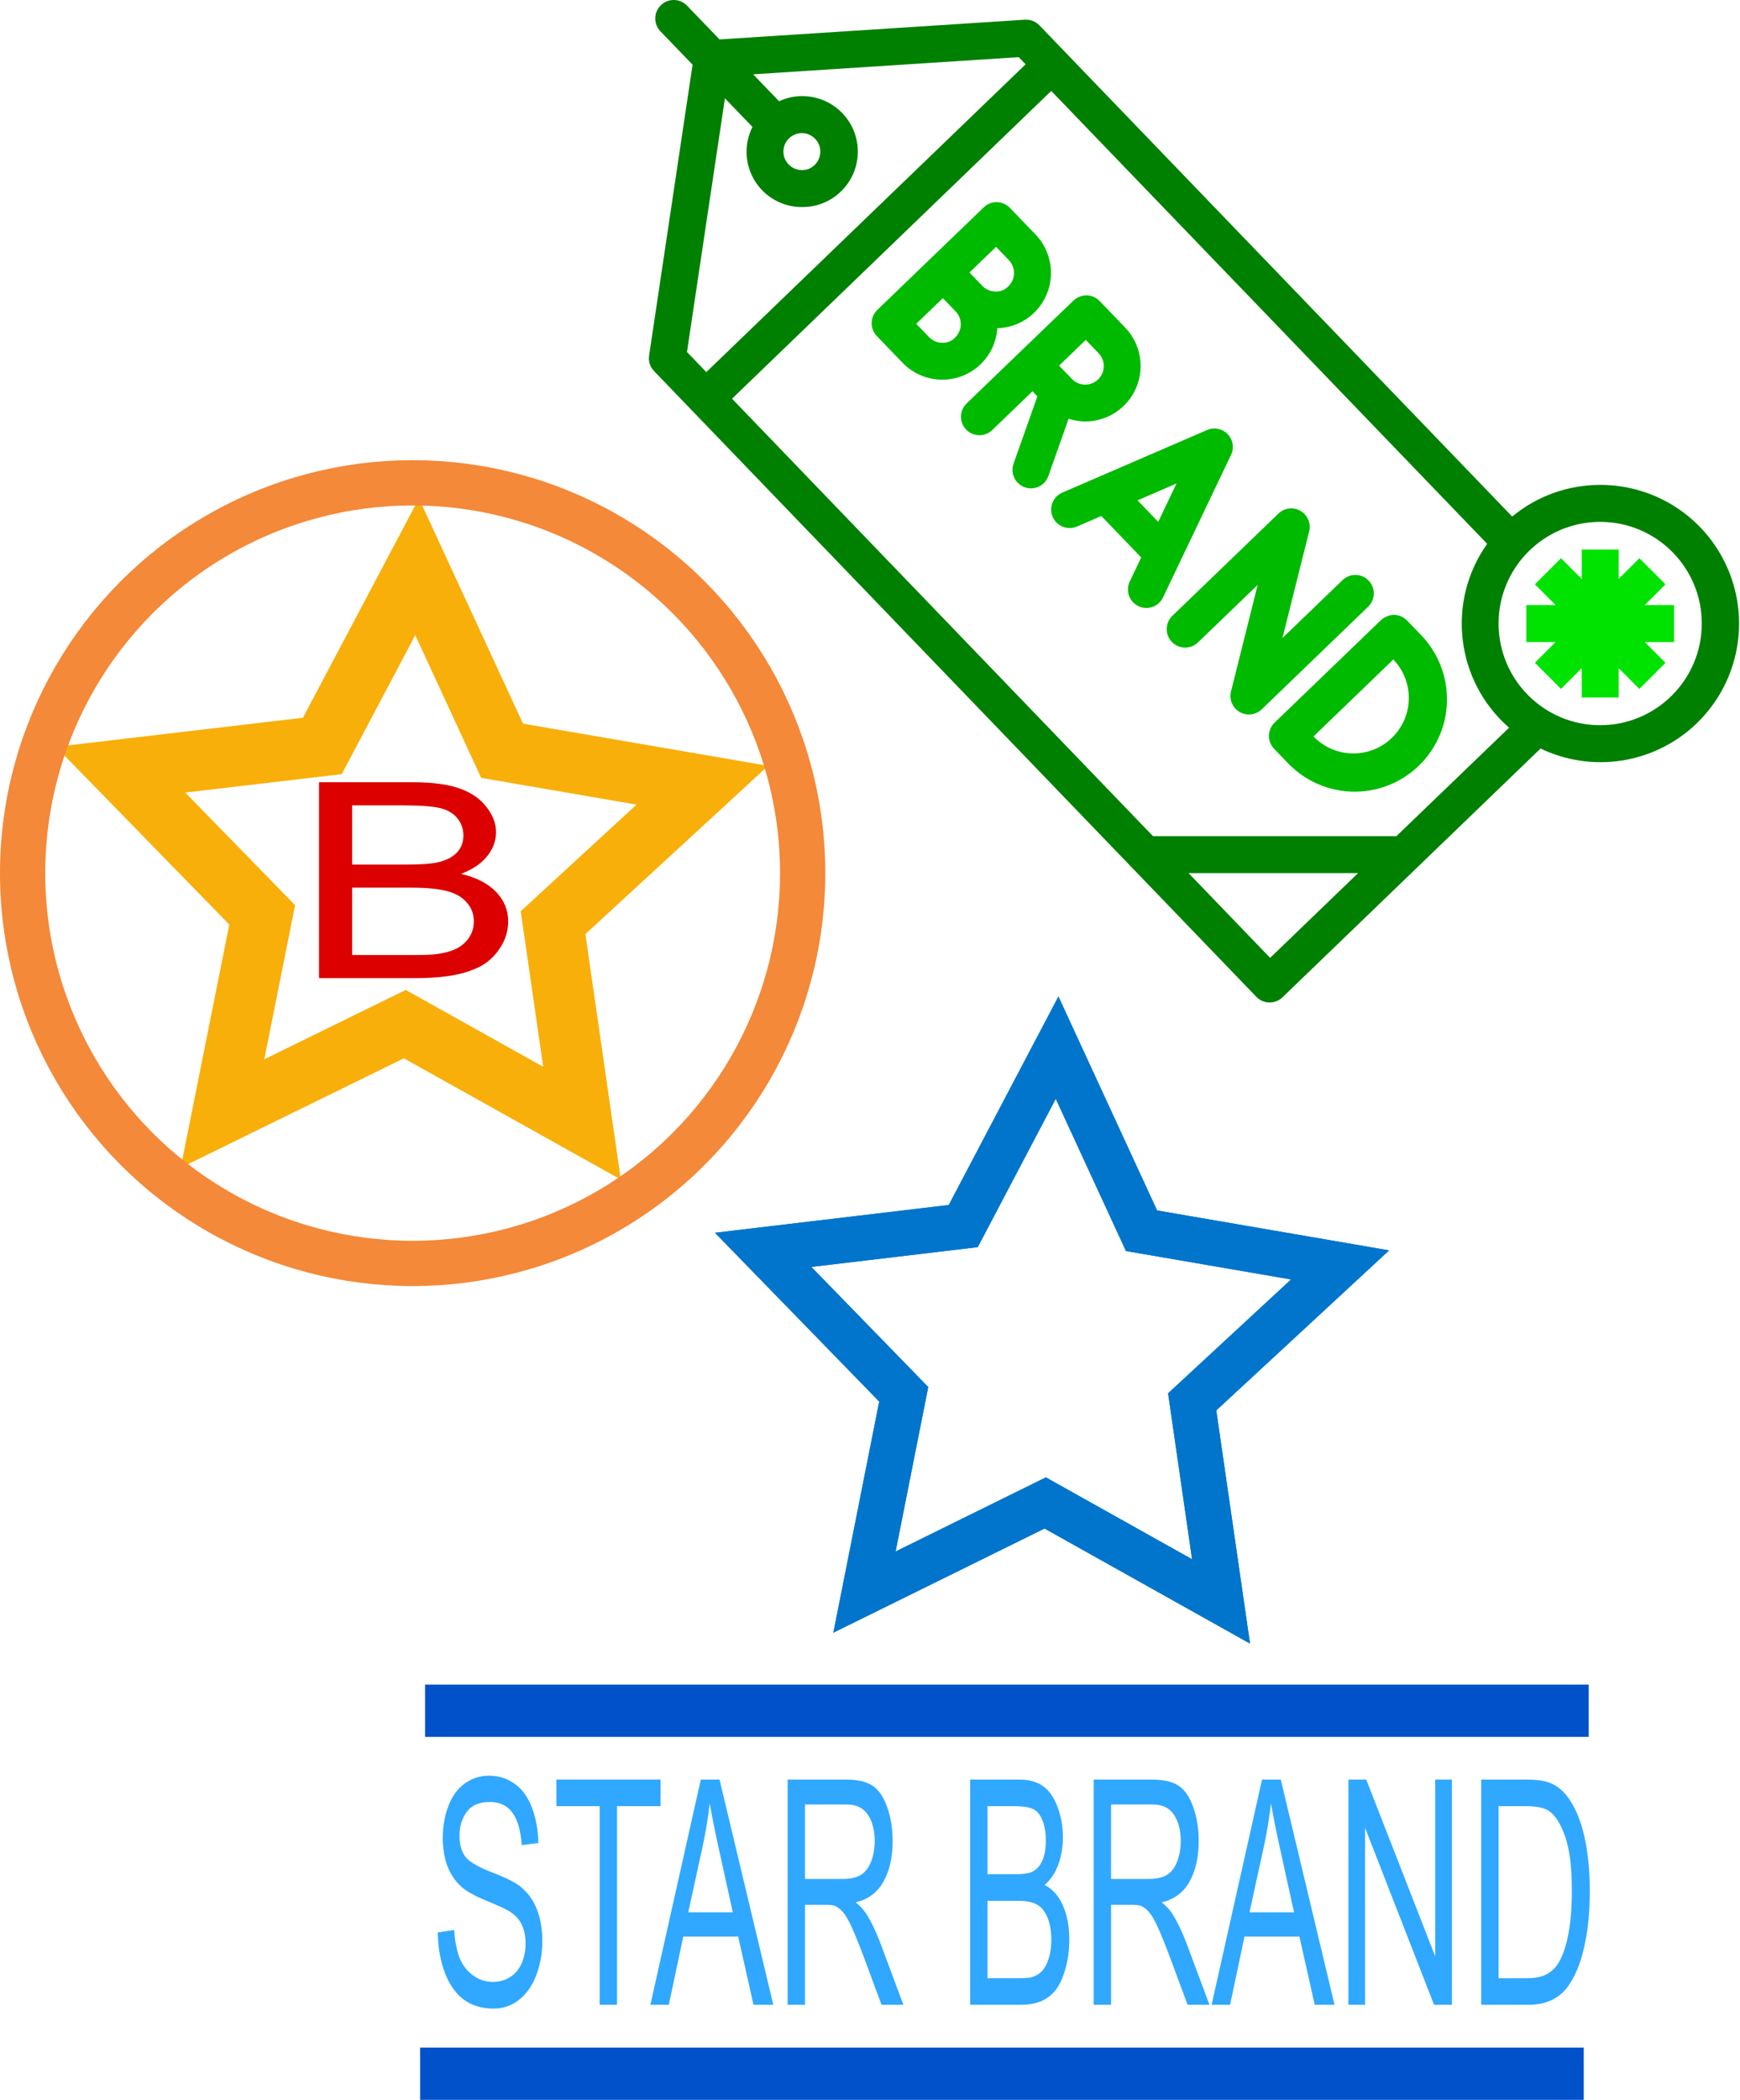
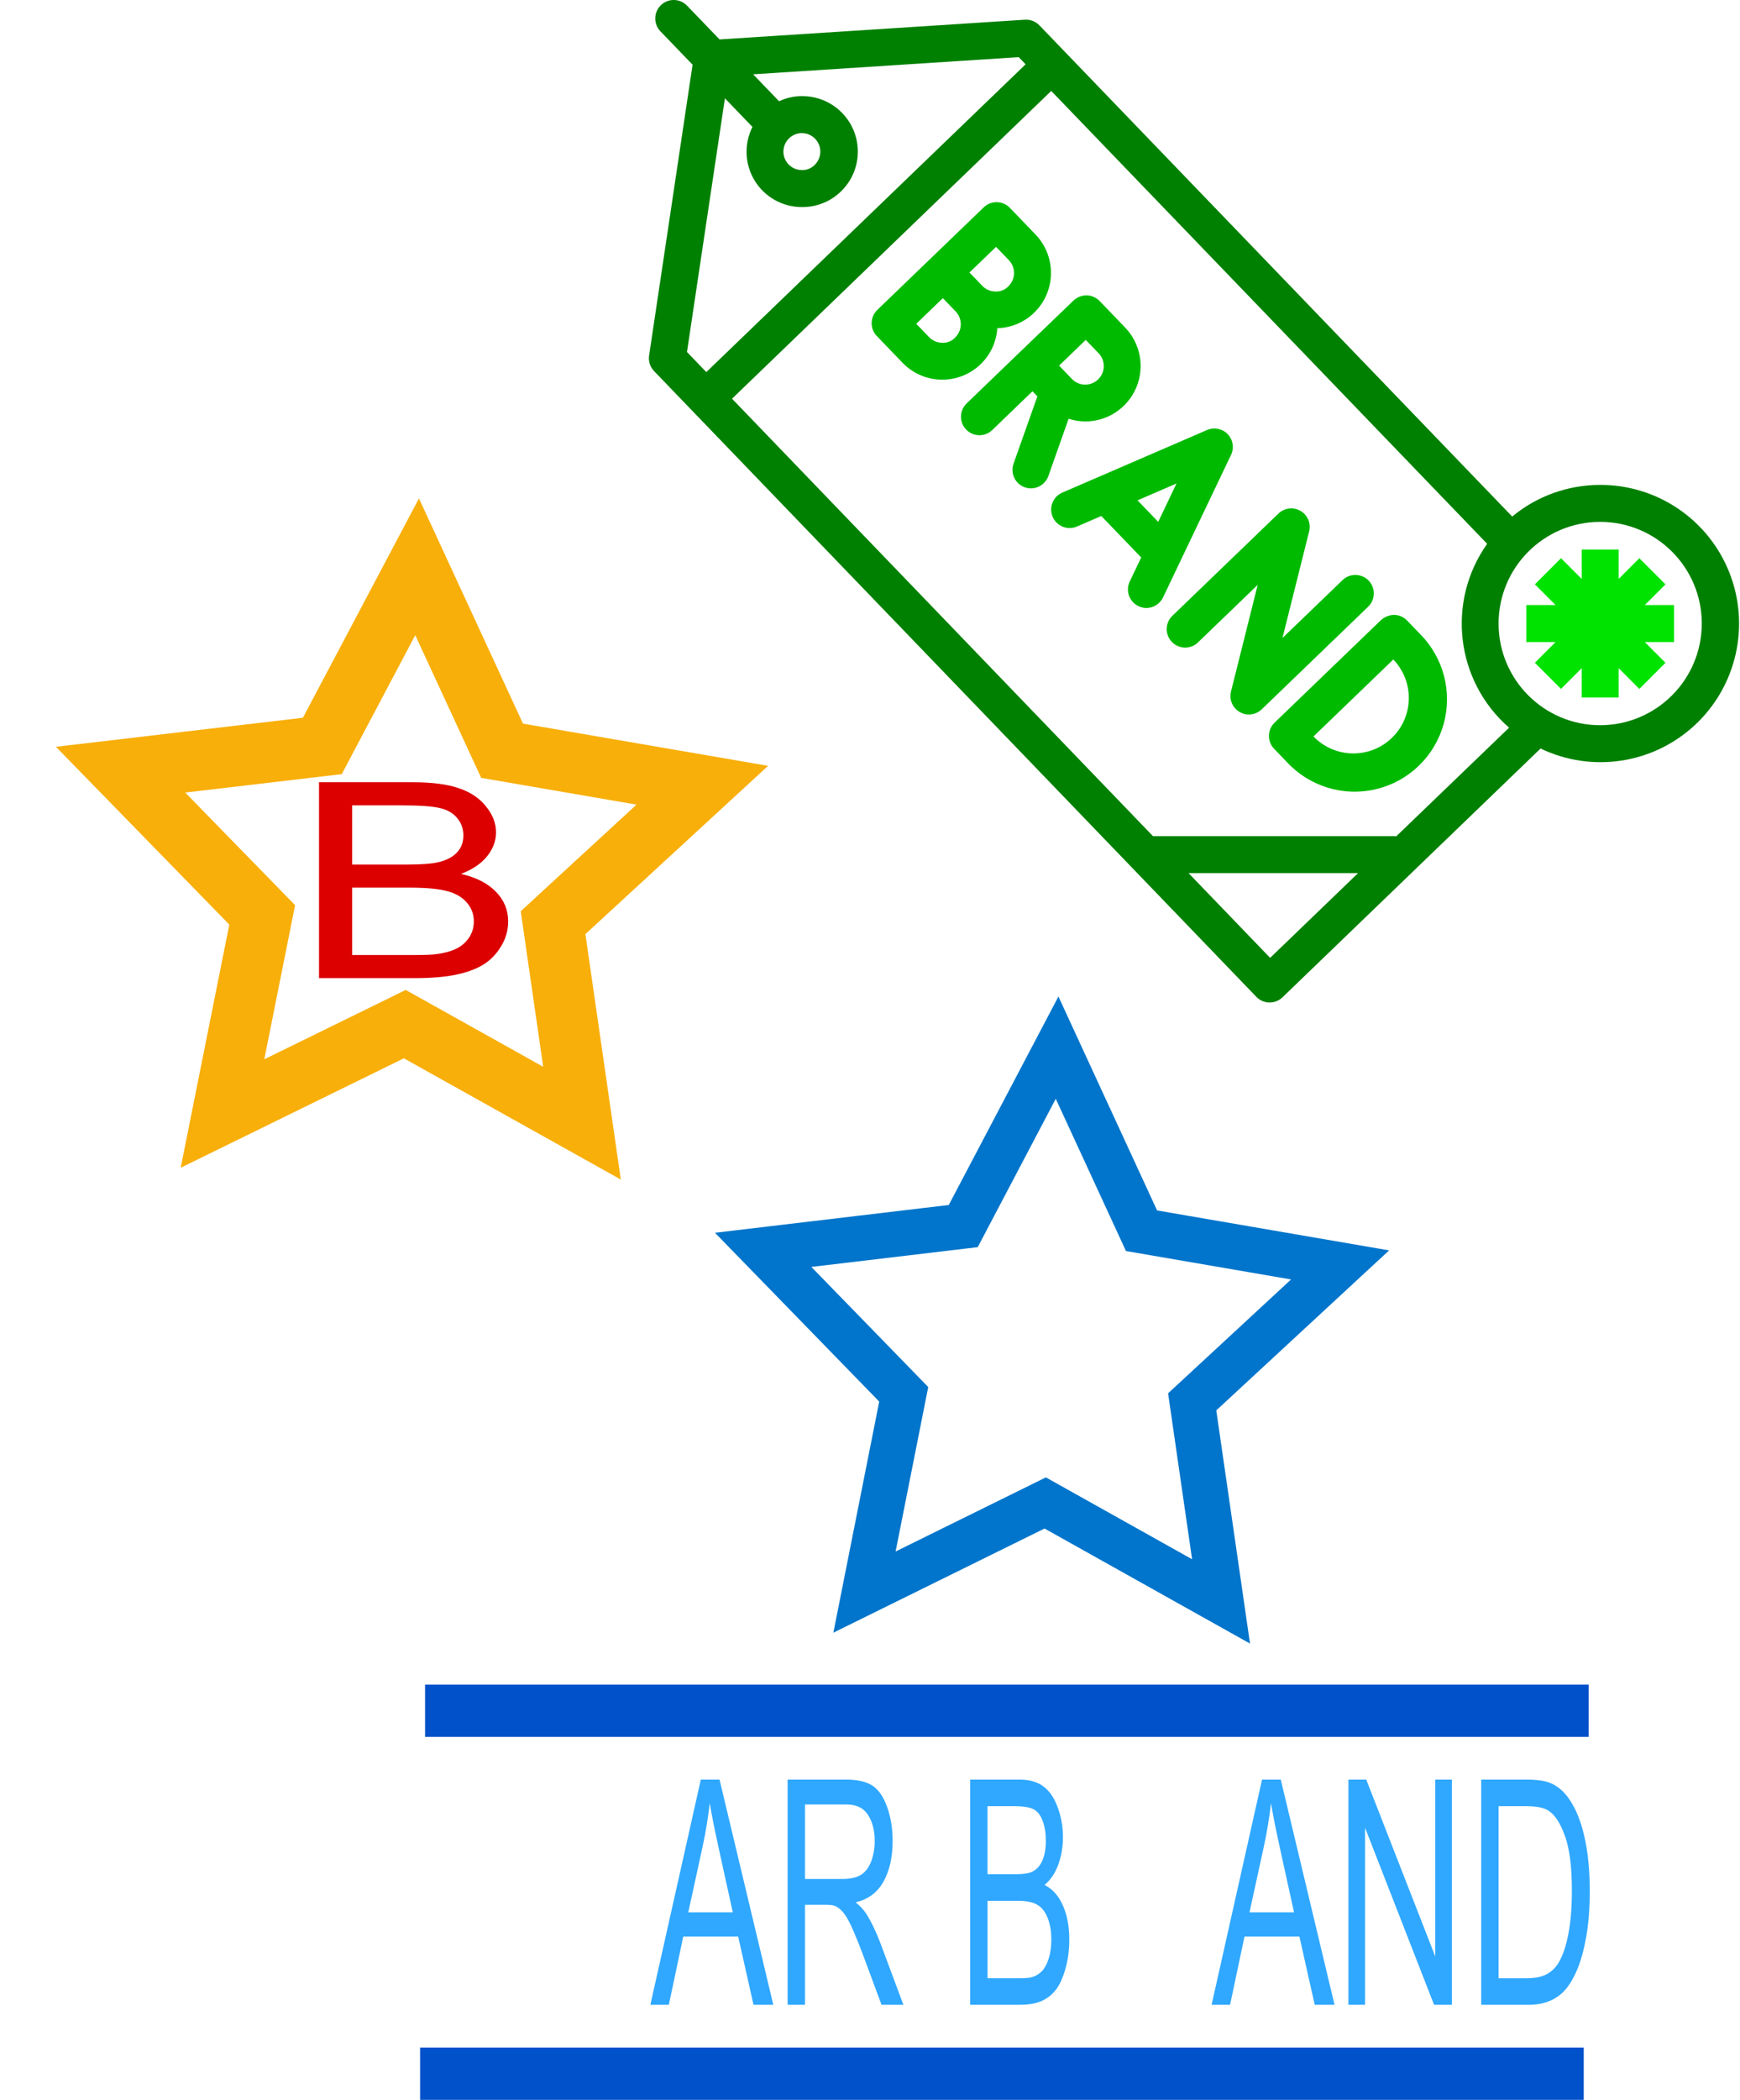
<svg xmlns="http://www.w3.org/2000/svg" xmlns:ns1="http://sodipodi.sourceforge.net/DTD/sodipodi-0.dtd" xmlns:ns2="http://www.inkscape.org/namespaces/inkscape" ns1:docname="brands.svg" ns2:version="1.0 (4035a4fb49, 2020-05-01)" id="svg4832" version="1.1" viewBox="0 0 122.082 147.221" height="147.221mm" width="122.082mm">
  <defs id="defs4826" />
  <ns1:namedview ns2:window-maximized="1" ns2:window-y="-8" ns2:window-x="-8" ns2:window-height="1017" ns2:window-width="1920" fit-margin-bottom="0" fit-margin-right="0" fit-margin-left="0" fit-margin-top="0" ns2:pagecheckerboard="true" showgrid="false" ns2:document-rotation="0" ns2:current-layer="layer1" ns2:document-units="mm" ns2:cy="360.30566" ns2:cx="509.14732" ns2:zoom="0.69278797" ns2:pageshadow="2" ns2:pageopacity="0.0" borderopacity="1.0" bordercolor="#666666" pagecolor="#ffffff" id="base" />
  <g transform="translate(-49.278,-29.519)" id="layer1" ns2:groupmode="layer" ns2:label="Ebene 1">
    <g transform="matrix(0.162,0,0,0.162,94.806,29.506)" id="g2426">
      <path style="fill:#00ba00;fill-opacity:1" id="path2" d="m 188.992,182.48 c 9.617,-0.008 18.301,-5.758 22.062,-14.605 3.766,-8.852 1.883,-19.094 -4.781,-26.027 l -11.07,-11.496 c -1.473,-1.523 -3.484,-2.402 -5.602,-2.445 -2.113,-0.012 -4.152,0.785 -5.695,2.23 l -23.105,22.199 -23.047,22.199 c -2.145,1.965 -3.059,4.934 -2.383,7.758 0.672,2.828 2.828,5.066 5.625,5.852 2.797,0.781 5.801,-0.012 7.844,-2.078 l 17.289,-16.648 2.121,2.199 -10.297,29.055 c -0.992,2.703 -0.457,5.734 1.402,7.934 1.863,2.195 4.762,3.223 7.594,2.688 2.828,-0.535 5.152,-2.551 6.082,-5.277 l 8.754,-24.719 c 2.328,0.758 4.758,1.16 7.207,1.184 z m 0.211,-35.297 5.551,5.762 c 3.074,3.191 2.98,8.27 -0.207,11.344 -3.191,3.074 -8.27,2.98 -11.344,-0.207 l -5.547,-5.77 z m 0,0" />
      <path style="fill:#00ba00;fill-opacity:1" id="path4" d="m 150.93,142.113 c 5.926,-0.156 11.582,-2.523 15.855,-6.633 9.547,-9.195 9.836,-24.387 0.641,-33.938 L 156.32,90.016 c -3.066,-3.176 -8.121,-3.27 -11.305,-0.207 L 98.922,134.207 c -3.184,3.066 -3.273,8.133 -0.207,11.312 l 11.094,11.52 c 4.398,4.594 10.445,7.238 16.801,7.348 h 0.465 c 12.578,0.027 23.012,-9.73 23.824,-22.281 z m -0.578,-35.199 5.547,5.758 c 3.062,3.184 2.965,8.25 -0.219,11.312 -1.465,1.566 -3.555,2.391 -5.695,2.242 -2.117,-0.039 -4.133,-0.918 -5.598,-2.449 l -5.547,-5.77 z m -17.719,39.27 c -1.477,1.547 -3.559,2.367 -5.695,2.242 -2.121,-0.039 -4.137,-0.926 -5.602,-2.457 l -5.543,-5.762 11.52,-11.094 5.543,5.758 c 3.043,3.184 2.941,8.223 -0.223,11.281 z m 0,0" />
      <path style="fill:#00ba00;fill-opacity:1" id="path6" d="m 250.68,187.969 c -2.312,-2.402 -5.875,-3.117 -8.934,-1.793 l -62.754,27.113 c -4.02,1.773 -5.855,6.457 -4.113,10.492 1.742,4.031 6.41,5.906 10.457,4.195 l 10.602,-4.582 17.281,17.949 -4.969,10.402 c -1.902,3.984 -0.211,8.762 3.773,10.664 1.074,0.523 2.25,0.797 3.441,0.797 3.074,-0.004 5.875,-1.773 7.199,-4.551 l 29.449,-61.688 c 1.445,-3.004 0.875,-6.59 -1.434,-9 z m -39.055,28.648 16.879,-7.297 -7.918,16.602 z m 0,0" />
      <path style="fill:#00ba00;fill-opacity:1" id="path8" d="m 311.73,251.352 c -3.066,-3.184 -8.129,-3.277 -11.312,-0.215 l -26.016,25.047 11.559,-46.152 c 0.863,-3.457 -0.668,-7.07 -3.754,-8.855 -3.086,-1.785 -6.98,-1.316 -9.551,1.152 l -46.094,44.402 c -3.047,3.086 -3.078,8.043 -0.066,11.164 3.008,3.125 7.961,3.281 11.16,0.355 l 26.008,-25.051 -11.559,46.152 c -0.867,3.461 0.66,7.078 3.746,8.867 3.09,1.789 6.984,1.316 9.559,-1.152 l 46.086,-44.402 c 3.188,-3.059 3.293,-8.125 0.234,-11.312 z m 0,0" />
      <path style="fill:#00ba00;fill-opacity:1" id="path10" d="m 328.379,268.641 c -1.469,-1.527 -3.484,-2.41 -5.602,-2.457 -2.105,0.051 -4.121,0.844 -5.695,2.242 l -46.098,44.398 c -3.176,3.062 -3.273,8.121 -0.215,11.305 l 5.551,5.77 c 9.84,10.617 24.648,15.09 38.723,11.695 14.07,-3.395 25.211,-14.125 29.129,-28.062 3.914,-13.938 -0.004,-28.902 -10.25,-39.129 z m -6.609,50.793 c -9.547,9.195 -24.738,8.914 -33.938,-0.633 l 34.57,-33.305 c 9.195,9.547 8.914,24.742 -0.633,33.938 z m 0,0" />
      <path style="fill:#00e200;fill-opacity:1" id="path12" d="m 431.312,261.938 8.969,-8.969 -11.312,-11.312 L 420,250.625 v -12.688 h -16 v 12.688 l -8.969,-8.969 -11.309,11.312 8.965,8.969 H 380 v 16 h 12.688 l -8.965,8.977 11.309,11.312 L 404,289.25 v 12.688 h 16 V 289.25 l 8.969,8.977 11.312,-11.312 -8.969,-8.977 H 444 v -16 z m 0,0" />
      <path style="fill:#008000;fill-opacity:1" id="path14" d="m 412,209.938 c -13.91,-0.016 -27.391,4.828 -38.109,13.695 L 169.129,11.051 c -1.633,-1.703 -3.934,-2.594 -6.289,-2.441 L 30.602,17.145 16.52,2.527 C 13.453,-0.656 8.387,-0.75 5.207,2.316 2.023,5.383 1.926,10.449 4.992,13.633 L 18.914,28.082 0.09,153.945 c -0.371,2.457 0.422,4.945 2.145,6.734 L 263.082,431.488 c 3.062,3.184 8.129,3.281 11.312,0.215 L 386.184,324.023 c 22.258,10.688 48.785,6.652 66.855,-10.172 18.066,-16.82 23.992,-42.992 14.922,-65.953 C 458.895,224.938 436.688,209.875 412,209.938 Z M 32.922,42.625 44.848,55.008 c -3.695,7.355 -3.359,16.09 0.898,23.137 4.258,7.043 11.832,11.406 20.062,11.551 h 0.457 c 13.254,0.125 24.098,-10.523 24.219,-23.777 C 90.605,52.66 79.961,41.82 66.707,41.695 63.141,41.621 59.605,42.375 56.379,43.898 L 45.137,32.242 160.168,24.816 163.152,27.914 24.863,161.113 16.496,152.418 Z m 27.793,17.312 c 1.48,-1.441 3.469,-2.246 5.535,-2.242 h 0.16 c 3.234,0.066 6.109,2.07 7.289,5.082 1.18,3.012 0.43,6.438 -1.898,8.68 -1.496,1.516 -3.566,2.328 -5.695,2.23 C 62.871,73.629 59.992,71.625 58.809,68.613 57.625,65.602 58.375,62.172 60.707,59.93 Z M 269.059,414.625 233.723,377.938 h 73.422 z m 54.445,-52.441 V 361.938 H 218.305 L 36,172.633 174.25,39.434 363.051,235.434 c -17.754,25.023 -13.648,59.43 9.496,79.574 z M 412,313.938 c -24.301,0 -44,-19.699 -44,-44 0,-24.301 19.699,-44 44,-44 24.301,0 44,19.699 44,44 -0.023,24.289 -19.711,43.973 -44,44 z m 0,0" />
    </g>
    <g transform="translate(52.295,-77.119)" id="g7046">
      <path ns1:type="star" style="fill:none;fill-opacity:1;stroke:#0175cb;stroke-width:3.175;stroke-opacity:1" id="path6987" ns1:sides="5" ns1:cx="70.59536" ns1:cy="201.36932" ns1:r1="21.287811" ns1:r2="10.643906" ns1:arg1="-0.28805545" ns1:arg2="0.34026308" ns2:flatsided="false" ns2:rounded="0" ns2:randomized="0" d="m 91.006,195.322 -10.377,9.6 2.025,13.991 -12.337,-6.903 -12.68,6.249 2.753,-13.866 -9.862,-10.128 14.038,-1.667 6.585,-12.509 5.923,12.836 z" ns2:transform-center-x="-0.17169823" ns2:transform-center-y="-1.8688195" />
      <g aria-label="STAR BRAND" transform="scale(0.764,1.309)" id="text6991" style="font-size:16.851px;line-height:1.25;font-family:arial;-inkscape-font-specification:arial;fill:#30a8ff;fill-opacity:1;stroke-width:0.421">
-         <path d="m 36.252,184.966 1.506,-0.132 q 0.107,0.905 0.494,1.489 0.395,0.576 1.218,0.938 0.823,0.354 1.851,0.354 0.913,0 1.613,-0.272 0.699,-0.272 1.037,-0.741 0.346,-0.477 0.346,-1.037 0,-0.568 -0.329,-0.987 -0.329,-0.428 -1.086,-0.716 -0.485,-0.189 -2.148,-0.584 -1.662,-0.403 -2.329,-0.757 -0.864,-0.453 -1.292,-1.119 -0.42,-0.675 -0.42,-1.506 0,-0.913 0.518,-1.703 0.518,-0.798 1.514,-1.21 0.996,-0.411 2.213,-0.411 1.341,0 2.361,0.436 1.029,0.428 1.58,1.267 0.551,0.839 0.592,1.901 l -1.53,0.115 q -0.123,-1.144 -0.839,-1.728 -0.708,-0.584 -2.098,-0.584 -1.448,0 -2.115,0.535 -0.658,0.527 -0.658,1.275 0,0.65 0.469,1.07 0.461,0.42 2.403,0.864 1.95,0.436 2.674,0.765 1.053,0.485 1.555,1.234 0.502,0.741 0.502,1.711 0,0.963 -0.551,1.818 -0.551,0.848 -1.588,1.325 -1.029,0.469 -2.32,0.469 -1.637,0 -2.748,-0.477 -1.103,-0.477 -1.736,-1.432 -0.625,-0.963 -0.658,-2.172 z" style="fill:#30a8ff;fill-opacity:1;stroke-width:0.421" id="path7014" />
-         <path d="M 51.121,188.842 V 178.203 h -3.974 v -1.423 h 9.561 v 1.423 h -3.991 v 10.639 z" style="fill:#30a8ff;fill-opacity:1;stroke-width:0.421" id="path7016" />
        <path d="m 55.778,188.842 4.632,-12.062 h 1.72 l 4.937,12.062 h -1.818 l -1.407,-3.653 h -5.044 l -1.325,3.653 z m 3.48,-4.953 h 4.089 l -1.259,-3.341 q -0.576,-1.522 -0.856,-2.501 -0.23,1.16 -0.65,2.304 z" style="fill:#30a8ff;fill-opacity:1;stroke-width:0.421" id="path7018" />
        <path d="m 68.383,188.842 v -12.062 h 5.348 q 1.613,0 2.452,0.329 0.839,0.321 1.341,1.144 0.502,0.823 0.502,1.818 0,1.284 -0.831,2.164 -0.831,0.88 -2.567,1.119 0.634,0.304 0.963,0.601 0.699,0.642 1.325,1.604 l 2.098,3.283 H 77.006 l -1.596,-2.51 q -0.699,-1.086 -1.152,-1.662 -0.453,-0.576 -0.815,-0.806 -0.354,-0.23 -0.724,-0.321 -0.272,-0.058 -0.889,-0.058 h -1.851 v 5.357 z m 1.596,-6.739 h 3.431 q 1.094,0 1.711,-0.222 0.617,-0.23 0.938,-0.724 0.321,-0.502 0.321,-1.086 0,-0.856 -0.625,-1.407 -0.617,-0.551 -1.958,-0.551 h -3.818 z" style="fill:#30a8ff;fill-opacity:1;stroke-width:0.421" id="path7020" />
        <path d="m 85.144,188.842 v -12.062 h 4.525 q 1.382,0 2.213,0.37 0.839,0.362 1.308,1.127 0.477,0.757 0.477,1.588 0,0.773 -0.42,1.456 -0.42,0.683 -1.267,1.103 1.094,0.321 1.679,1.094 0.592,0.773 0.592,1.827 0,0.848 -0.362,1.58 -0.354,0.724 -0.88,1.119 -0.527,0.395 -1.325,0.601 -0.79,0.197 -1.942,0.197 z m 1.596,-6.994 h 2.608 q 1.061,0 1.522,-0.14 0.609,-0.181 0.913,-0.601 0.313,-0.42 0.313,-1.053 0,-0.601 -0.288,-1.053 -0.288,-0.461 -0.823,-0.625 -0.535,-0.173 -1.835,-0.173 h -2.411 z m 0,5.57 h 3.003 q 0.773,0 1.086,-0.058 0.551,-0.099 0.922,-0.329 0.37,-0.23 0.609,-0.666 0.239,-0.444 0.239,-1.02 0,-0.675 -0.346,-1.168 -0.346,-0.502 -0.963,-0.699 -0.609,-0.206 -1.761,-0.206 h -2.789 z" style="fill:#30a8ff;fill-opacity:1;stroke-width:0.421" id="path7022" />
-         <path d="m 96.49,188.842 v -12.062 h 5.348 q 1.613,0 2.452,0.329 0.839,0.321 1.341,1.144 0.502,0.823 0.502,1.818 0,1.284 -0.831,2.164 -0.831,0.88 -2.567,1.119 0.634,0.304 0.963,0.601 0.699,0.642 1.325,1.604 l 2.098,3.283 h -2.008 l -1.596,-2.51 q -0.699,-1.086 -1.152,-1.662 -0.453,-0.576 -0.815,-0.806 -0.354,-0.23 -0.724,-0.321 -0.272,-0.058 -0.889,-0.058 h -1.851 v 5.357 z m 1.596,-6.739 h 3.431 q 1.094,0 1.711,-0.222 0.617,-0.23 0.938,-0.724 0.321,-0.502 0.321,-1.086 0,-0.856 -0.625,-1.407 -0.617,-0.551 -1.958,-0.551 h -3.818 z" style="fill:#30a8ff;fill-opacity:1;stroke-width:0.421" id="path7024" />
        <path d="m 107.319,188.842 4.632,-12.062 h 1.72 l 4.937,12.062 h -1.818 l -1.407,-3.653 h -5.044 l -1.325,3.653 z m 3.481,-4.953 h 4.089 l -1.259,-3.341 q -0.576,-1.522 -0.856,-2.501 -0.23,1.16 -0.65,2.304 z" style="fill:#30a8ff;fill-opacity:1;stroke-width:0.421" id="path7026" />
        <path d="m 119.883,188.842 v -12.062 h 1.637 l 6.336,9.471 v -9.471 h 1.53 v 12.062 h -1.637 l -6.336,-9.479 v 9.479 z" style="fill:#30a8ff;fill-opacity:1;stroke-width:0.421" id="path7028" />
        <path d="m 132.077,188.842 v -12.062 h 4.155 q 1.407,0 2.148,0.173 1.037,0.239 1.769,0.864 0.954,0.806 1.423,2.065 0.477,1.251 0.477,2.863 0,1.374 -0.321,2.436 -0.321,1.061 -0.823,1.761 -0.502,0.691 -1.103,1.094 -0.592,0.395 -1.44,0.601 -0.839,0.206 -1.934,0.206 z m 1.596,-1.423 h 2.575 q 1.193,0 1.868,-0.222 0.683,-0.222 1.086,-0.625 0.568,-0.568 0.88,-1.522 0.321,-0.963 0.321,-2.329 0,-1.892 -0.625,-2.905 -0.617,-1.02 -1.506,-1.366 -0.642,-0.247 -2.065,-0.247 h -2.534 z" style="fill:#30a8ff;fill-opacity:1;stroke-width:0.421" id="path7030" />
      </g>
      <rect y="250.193" x="26.458" height="3.666" width="81.643" id="rect6993-1" style="fill:#0151cb;fill-opacity:1;stroke:none;stroke-width:2.331;stroke-opacity:0.98" />
      <rect style="fill:#0151cb;fill-opacity:1;stroke:none;stroke-width:2.331;stroke-opacity:0.98" id="rect7010" width="81.643" height="3.666" x="26.807" y="224.745" />
-       <path ns2:transform-center-y="-1.8688195" ns2:transform-center-x="-0.17169823" d="m 91.006,195.322 -10.377,9.6 2.025,13.991 -12.337,-6.903 -12.68,6.249 2.753,-13.866 -9.862,-10.128 14.038,-1.667 6.585,-12.509 5.923,12.836 z" ns2:randomized="0" ns2:rounded="0" ns2:flatsided="false" ns1:arg2="0.34026308" ns1:arg1="-0.28805545" ns1:r2="10.643906" ns1:r1="21.287811" ns1:cy="201.36932" ns1:cx="70.59536" ns1:sides="5" id="path7052" style="fill:none;fill-opacity:1;stroke:#0175cb;stroke-width:3.175;stroke-opacity:1" ns1:type="star" />
    </g>
    <g transform="translate(-52.322,-40.864)" id="g7063">
      <g aria-label="B" transform="matrix(0.915,0,0,0.715,24.617,24.541)" id="text7050" style="font-size:26.833px;line-height:1.25;font-family:arial;-inkscape-font-specification:arial;fill:#dc0001;fill-opacity:1;stroke:none;stroke-width:0.671;stroke-opacity:1">
        <path d="m 108.597,160.027 v -19.208 h 7.206 q 2.201,0 3.524,0.59 1.336,0.576 2.083,1.795 0.76,1.205 0.76,2.529 0,1.232 -0.668,2.319 -0.668,1.087 -2.018,1.756 1.743,0.511 2.673,1.743 0.943,1.232 0.943,2.909 0,1.35 -0.576,2.516 -0.563,1.153 -1.402,1.782 -0.839,0.629 -2.109,0.956 -1.258,0.314 -3.092,0.314 z m 2.542,-11.137 h 4.153 q 1.69,0 2.424,-0.223 0.97,-0.288 1.454,-0.956 0.498,-0.668 0.498,-1.677 0,-0.956 -0.459,-1.677 -0.459,-0.734 -1.31,-0.996 -0.852,-0.275 -2.922,-0.275 h -3.839 z m 0,8.87 h 4.782 q 1.232,0 1.729,-0.092 0.878,-0.157 1.467,-0.524 0.59,-0.367 0.97,-1.061 0.38,-0.708 0.38,-1.625 0,-1.074 -0.55,-1.861 -0.55,-0.799 -1.533,-1.114 -0.97,-0.328 -2.804,-0.328 h -4.442 z" style="fill:#dc0001;fill-opacity:1;stroke:none;stroke-width:0.671;stroke-opacity:1" id="path7056" />
      </g>
      <path ns1:type="star" style="fill:none;fill-opacity:1;stroke:#f8ad06;stroke-width:3.175;stroke-opacity:0.98" id="path7054" ns1:sides="5" ns1:cx="130.37819" ns1:cy="125.84633" ns1:r1="15.994085" ns1:r2="7.9970422" ns1:arg1="-0.28728145" ns1:arg2="0.34103708" ns2:flatsided="false" ns2:rounded="0" ns2:randomized="0" d="m 145.717,121.314 -7.802,7.207 1.513,10.513 -9.265,-5.193 -9.531,4.688 2.076,-10.416 -7.404,-7.615 10.548,-1.244 4.955,-9.395 4.443,9.647 z" ns2:transform-center-x="-0.17829549" ns2:transform-center-y="-1.8719216" transform="matrix(1.342,0,0,1.337,-44.678,-36.761)" />
-       <circle style="fill:none;fill-opacity:1;stroke:#f38939;stroke-width:3.175;stroke-opacity:1" id="path7012" cx="130.552" cy="131.598" r="27.365" />
    </g>
  </g>
</svg>